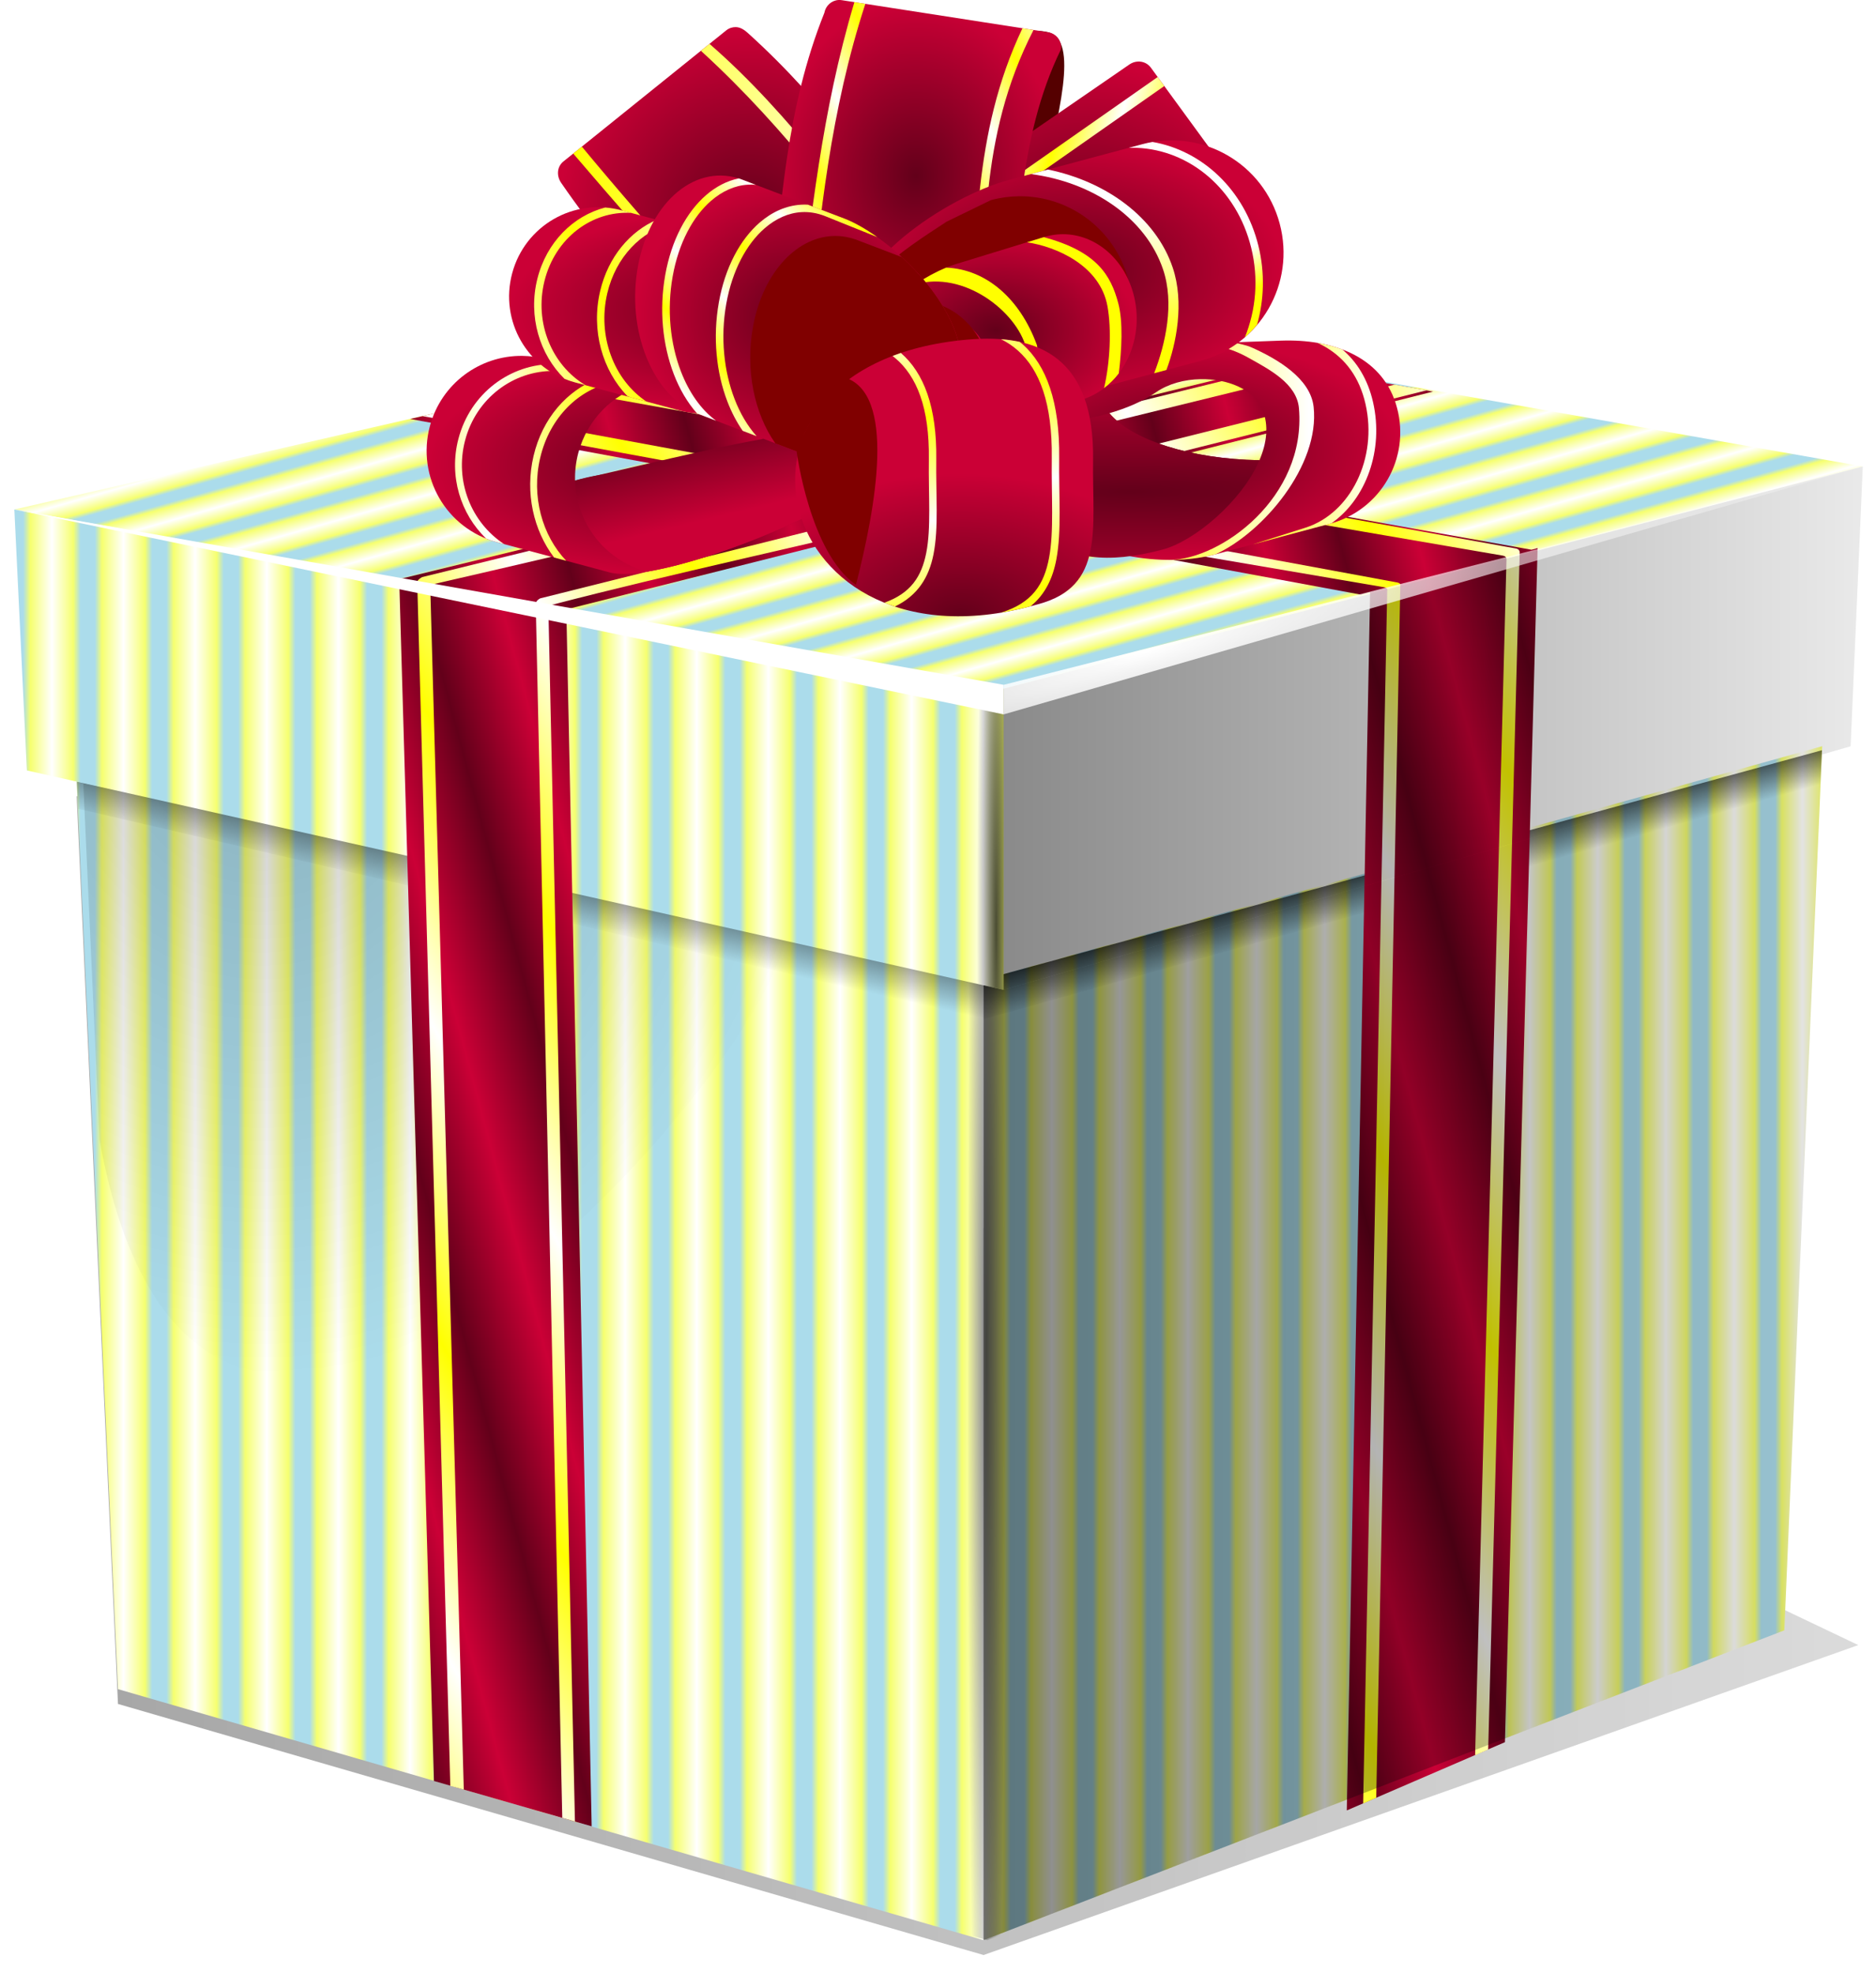
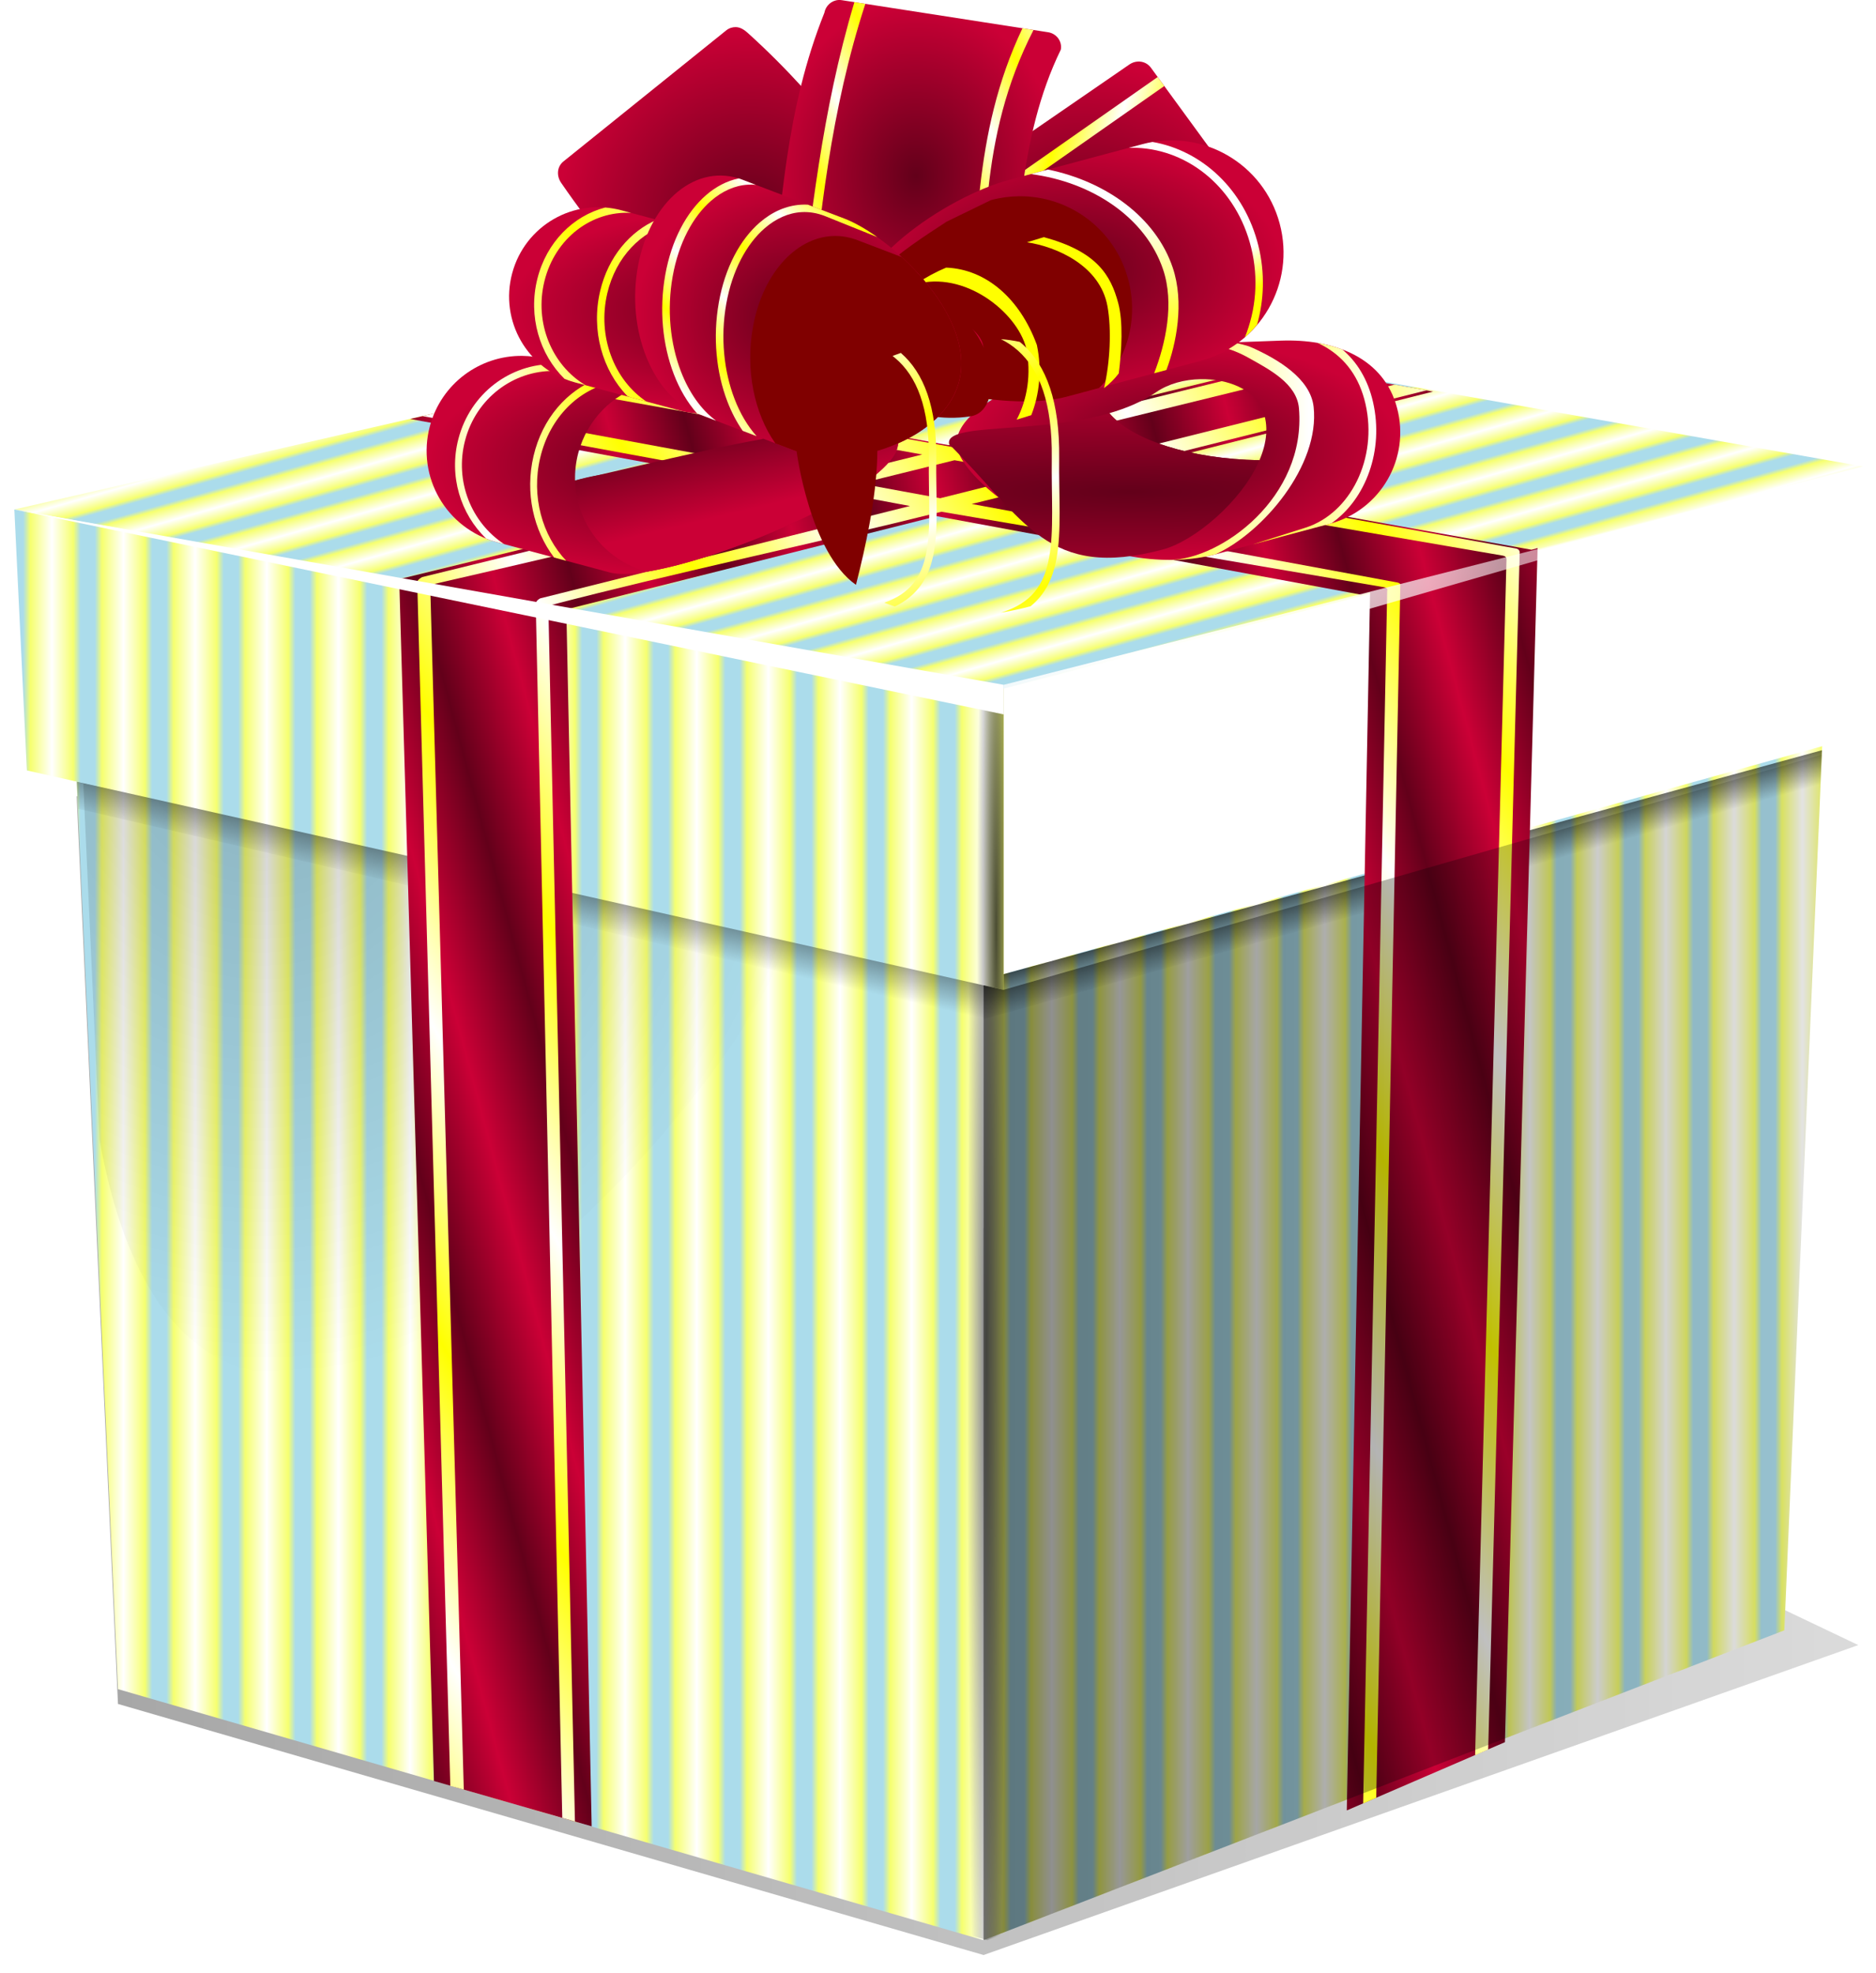
<svg xmlns="http://www.w3.org/2000/svg" xmlns:xlink="http://www.w3.org/1999/xlink" version="1.1" viewBox="0 0 1014.9 1067.1">
  <defs>
    <linearGradient id="a">
      <stop stop-color="#63001a" offset="0" />
      <stop stop-color="#cb0036" offset="1" />
    </linearGradient>
    <linearGradient id="c">
      <stop offset="0" />
      <stop stop-opacity="0" offset="1" />
    </linearGradient>
    <linearGradient id="as">
      <stop stop-color="#abdceb" offset="0" />
      <stop stop-color="#abdceb" offset=".2" />
      <stop stop-color="#f6ff6f" offset=".4" />
      <stop stop-color="#fff" offset="1" />
    </linearGradient>
    <linearGradient id="b">
      <stop stop-color="#ff0" offset="0" />
      <stop stop-color="#fff" offset="1" />
    </linearGradient>
    <linearGradient id="cb" x1="-489.01" x2="-478.99" y1="253.55" y2="247.77" gradientTransform="matrix(7.074 0 0 7.074 3608.6 -1898.2)" gradientUnits="userSpaceOnUse" spreadMethod="reflect" xlink:href="#b" />
    <linearGradient id="cc" x1="-594.12" x2="-593.65" y1="201.97" y2="203.63" gradientTransform="matrix(7.074 0 0 7.074 3608.6 -1898.2)" gradientUnits="userSpaceOnUse" xlink:href="#as" spreadMethod="reflect" />
    <linearGradient id="at" x1="-522.74" x2="-520" y1="312.52" y2="312.52" gradientTransform="matrix(7.074 0 0 7.074 3608.6 -1898.2)" gradientUnits="userSpaceOnUse" xlink:href="#as" spreadMethod="reflect" />
    <linearGradient id="cd" x1="-468.64" x2="-467.4" y1="222.99" y2="227.37" gradientTransform="matrix(7.074 0 0 7.074 3608.6 -1898.2)" gradientUnits="userSpaceOnUse" xlink:href="#c" />
    <linearGradient id="ce" x1="-526.54" x2="-528.19" y1="232.91" y2="240.19" gradientTransform="matrix(7.074 0 0 7.074 3608.6 -1898.2)" gradientUnits="userSpaceOnUse" xlink:href="#c" />
    <radialGradient id="bg" cx="-509.58" cy="-15.628" r="98.031" gradientTransform="matrix(3.175 .033 -.04 3.803 1157.6 -288.24)" gradientUnits="userSpaceOnUse" xlink:href="#c" />
    <linearGradient id="cf" x1="-517.39" x2="-520" y1="312.52" y2="312.52" gradientTransform="matrix(7.074 0 0 7.074 3608.6 -1898.2)" gradientUnits="userSpaceOnUse" xlink:href="#as" spreadMethod="reflect" />
    <linearGradient id="cg" x1="-613.67" x2="-437.99" y1="266.87" y2="266.87" gradientTransform="matrix(7.074 0 0 7.074 3608.6 -1898.2)" gradientUnits="userSpaceOnUse" xlink:href="#c" />
    <radialGradient id="bh" cx="-70.266" cy="52.973" r="10.484" gradientTransform="matrix(1 0 0 47.633 2 -2531.6)" gradientUnits="userSpaceOnUse" xlink:href="#c" />
    <filter id="bp" color-interpolation-filters="sRGB">
      <feGaussianBlur stdDeviation="3.976" />
    </filter>
    <linearGradient id="au" x1="-1222.5" x2="1065.6" y1="7.078" y2="7.078" gradientUnits="userSpaceOnUse" xlink:href="#c" />
    <linearGradient id="av" x1="-385.9" x2="-346.64" y1="-144.54" y2="-155.06" gradientUnits="userSpaceOnUse" spreadMethod="reflect" xlink:href="#a" />
    <radialGradient id="bi" cx="-63.005" cy="-573.48" r="76.084" gradientTransform="matrix(1 0 0 .689 0 -163.07)" gradientUnits="userSpaceOnUse" xlink:href="#a" />
    <radialGradient id="bj" cx="-101.53" cy="-660.58" r="78.507" gradientTransform="matrix(1 0 0 1.208 -4.83 156.09)" gradientUnits="userSpaceOnUse" xlink:href="#a" />
    <radialGradient id="bk" cx="-23.606" cy="-590.49" r="116.11" gradientTransform="matrix(1 0 0 .608 0 -231.4)" gradientUnits="userSpaceOnUse" xlink:href="#a" />
    <radialGradient id="bl" cx="-195.59" cy="-652.83" r="103.75" gradientTransform="matrix(1 0 0 1.002 -.83 35.693)" gradientUnits="userSpaceOnUse" xlink:href="#a" />
    <radialGradient id="bm" cx="-13.094" cy="-623.43" r="106.9" gradientTransform="matrix(1 0 0 .924 -4.83 -29.218)" gradientUnits="userSpaceOnUse" xlink:href="#a" />
    <linearGradient id="aw" x1="75.844" x2="142.65" y1="-497.03" y2="-497.03" gradientUnits="userSpaceOnUse" xlink:href="#b" />
    <linearGradient id="ax" x1="8.969" x2="106.22" y1="-493.28" y2="-493.28" gradientUnits="userSpaceOnUse" xlink:href="#b" />
    <linearGradient id="ay" x1="-613.67" x2="-437.99" y1="266.87" y2="266.87" gradientTransform="matrix(7.074 0 0 7.074 3608.6 -1898.2)" gradientUnits="userSpaceOnUse" spreadMethod="reflect" xlink:href="#c" />
    <radialGradient id="bn" cx="-61.658" cy="-276.24" r="14.094" gradientTransform="matrix(.742 0 0 21.473 -17.186 5698.5)" gradientUnits="userSpaceOnUse" xlink:href="#c" />
    <linearGradient id="az" x1="-286.94" x2="-97.625" y1="-636.27" y2="-636.27" gradientTransform="translate(-4.83 18.431)" gradientUnits="userSpaceOnUse" xlink:href="#b" />
    <filter id="bq" color-interpolation-filters="sRGB">
      <feGaussianBlur stdDeviation="3.23" />
    </filter>
    <filter id="br" color-interpolation-filters="sRGB">
      <feGaussianBlur stdDeviation="2.994" />
    </filter>
    <radialGradient id="bo" cx="-18.488" cy="-242.47" r="239.58" gradientTransform="matrix(1.927 -.523 .081 .299 73.035 -321.47)" gradientUnits="userSpaceOnUse">
      <stop stop-color="#fff" offset="0" />
      <stop stop-color="#fff" stop-opacity="0" offset="1" />
    </radialGradient>
    <linearGradient id="bs" x1="-152.46" x2="-125.29" y1="-654.32" y2="-670.03" gradientTransform="translate(-4.83 18.431)" gradientUnits="userSpaceOnUse" spreadMethod="reflect" xlink:href="#b" />
    <linearGradient id="bt" x1="-152.46" x2="-125.29" y1="-654.32" y2="-670.03" gradientTransform="matrix(.707 .707 -.707 .707 -387.46 -84.927)" gradientUnits="userSpaceOnUse" spreadMethod="reflect" xlink:href="#b" />
    <radialGradient id="bd" cx="35.655" cy="-493.47" r="119.98" gradientTransform="matrix(1 0 0 .495 0 -249.37)" gradientUnits="userSpaceOnUse" xlink:href="#a" />
    <radialGradient id="be" cx="19.298" cy="-488.79" r="86.062" gradientTransform="matrix(6.15 0 0 .843 -109.01 -58.99)" gradientUnits="userSpaceOnUse" xlink:href="#a" />
    <radialGradient id="bf" cx="-243.55" cy="-485.53" r="127.52" gradientTransform="matrix(1 0 0 .463 0 -260.97)" gradientUnits="userSpaceOnUse" xlink:href="#a" />
    <linearGradient id="by" x1="-288.6" x2="-276.27" y1="-493.52" y2="-442.17" gradientUnits="userSpaceOnUse" xlink:href="#a" />
    <linearGradient id="bz" x1="34.973" x2="35.701" y1="-550.35" y2="-620.61" gradientUnits="userSpaceOnUse" xlink:href="#b" />
    <linearGradient id="ca" x1="92.508" x2="81.337" y1="-590.49" y2="-607.39" gradientUnits="userSpaceOnUse" xlink:href="#b" />
    <radialGradient id="ba" cx="-198.17" cy="-568.88" r="128.31" gradientTransform="matrix(1 0 0 .437 0 -320.39)" gradientUnits="userSpaceOnUse" xlink:href="#a" />
    <radialGradient id="bb" cx="-23.606" cy="-590.49" r="116.11" gradientTransform="matrix(-.76 0 0 .657 -187.99 -177.53)" gradientUnits="userSpaceOnUse" xlink:href="#a" />
    <radialGradient id="bc" cx="-113.49" cy="-409.76" r="95.223" gradientTransform="matrix(1.314 0 0 .812 66.979 -70.788)" gradientUnits="userSpaceOnUse" xlink:href="#a" />
    <linearGradient id="bu" x1="555.41" x2="573.24" y1="206.45" y2="257.45" gradientUnits="userSpaceOnUse" spreadMethod="reflect" xlink:href="#b" />
    <linearGradient id="bv" x1="400.24" x2="418.59" y1="132.22" y2="113.22" gradientUnits="userSpaceOnUse" spreadMethod="reflect" xlink:href="#b" />
    <linearGradient id="bw" x1="329.96" x2="400.24" y1="165.73" y2="132.22" gradientUnits="userSpaceOnUse" spreadMethod="reflect" xlink:href="#b" />
    <linearGradient id="bx" x1="324.17" x2="383.88" y1="250.14" y2="250.14" gradientUnits="userSpaceOnUse" spreadMethod="reflect" xlink:href="#b" />
  </defs>
  <g transform="translate(601.88 737.01)">
-     <path d="m-39.302-630.5c-9.72 42.983-49.106 63.725-66.145 54.057-17.039-9.668-15.051-49.546 4.441-89.069s47.164-58.908 66.145-54.057c16.931 4.327 5.822 43.686-4.441 89.069z" color="#000000" fill="#500" fill-rule="evenodd" />
    <path d="m-100.88-574.41-493.25 113 535.22 96.906 464.78-120.19-506.75-89.719z" fill="url(#cc)" fill-rule="evenodd" />
    <path d="m-560.41-306.38 22.35 491.1 468.28 135.81 473.22-167.65z" fill="url(#au)" fill-rule="evenodd" filter="url(#bp)" opacity=".7" />
    <path d="m-560.42-314.36 22.368 491.07 468.26 135.81 4.8e-5 1e-5v-519.57z" fill="url(#at)" fill-rule="evenodd" />
    <path d="m-69.796-207.05 453.7-126.31v1e-4l-20.451 478.23-9e-5 3e-5 -433.25 167.65z" fill="url(#cf)" fill-rule="evenodd" />
    <path d="m-556.82-313.55 8.781 193.13c55.877 310.09 360.4-33.922 371.18-110.1z" color="#000000" fill="url(#bg)" fill-rule="evenodd" opacity=".2" />
    <path d="m-560.32-314.31 0.663 14.811 489.86 113.84v-21.442z" color="#000000" fill="url(#ce)" fill-rule="evenodd" style="block-progression:tb;text-indent:0;text-transform:none" />
    <path d="m383.77-331.17-453.55 124.09v21.439l4.845-1.332 447.92-125.42 0.787-18.774z" color="#000000" fill="url(#cd)" fill-rule="evenodd" style="block-progression:tb;text-indent:0;text-transform:none" />
    <path d="m-58.964-364.49v162.92l458.26-131.75 6.579-151.36z" color="#000000" fill="url(#at)" fill-rule="evenodd" />
    <path d="m-77.781-206.28-0.969 515.62 10.969 3.188 10-3.875v-510.44l-20-4.5z" color="#000000" fill="url(#bh)" opacity=".5" style="block-progression:tb;text-indent:0;text-transform:none" />
    <path d="m-594.12-461.4 6.778 141.15 7e-5 2e-5 528.43 118.67v-162.99z" color="#000000" fill="url(#at)" fill-rule="evenodd" />
    <path d="m90.469-540-179.28 43.769-198.29-35.59-92.843 21.442 198.73 36.695-204.7 49.958 18.79 650.12 85.327 24.537-13.705-658.3 200.5-50.401 229.46 42.443 4.863-1.326-12.6 658.97 85.548-36.916 17.684-645.92-3.316 0.884l-229.67-41.12 176.4-44.43-82.891-14.81z" fill="url(#av)" fill-rule="evenodd" />
    <path d="m93.785-539.34-180.16 44.211-202.04-36.474-17.021 3.979 202.49 36.474-51.064 12.6-202.27-37.358-17.021 3.979 202.71 37.358-202.93 49.737c-2.693 1.555-2.54 2.446-2.653 2.653l17.905 651.23 7.295 1.99-18.127-650.12c0-1.454 0.932-1.706 1.99-1.99 17.338-3.991 147.43-33.993 213.76-50.401l43.769 8.179-200.05 49.958c-2.172 1.141-2.301 2.411-2.432 2.653l14.369 656.98 6.853 1.99-14.369-656.09c0-1.071 0.277-1.434 0.828-1.752 69.128-17.991 141.7-33.161 211.83-50.638l239.58 40.845c2.109 0.565 1.554 1.359 1.554 2.117l-13.006 655.79 7.074-3.095 13.042-656.31c6e-3 -0.328-0.581-0.886-1.768-1.105l-230.12-42.443 51.285-12.6 235.97 40.533c1.852 0.318 2.082 1.354 2.056 2.335l-16.969 646.6 7.074-3.095 17.021-647.03c0.173-0.601 0.035-2.288-1.99-2.653l-226.8-40.895 178.39-44.653-17.242-3.095-178.61 44.653-42.885-7.737 180.16-44.211zm-179.28 51.285 43.327 7.737-51.064 12.821-43.327-7.958z" color="#000000" fill="url(#cb)" style="block-progression:tb;text-indent:0;text-transform:none" />
-     <path d="m-58.964-364.49v162.92l458.26-131.75 6.579-151.36z" color="#000000" fill="url(#ay)" fill-rule="evenodd" />
    <path d="m383.72-328.81-442.62 127.22-0.062 0.031v-0.031l-10.812-2.438v516.56l433.21-167.65 20.28-473.69z" fill="url(#cg)" fill-rule="evenodd" />
    <path d="m13.795-703.72c-1.584 0.063-3.182 0.56-4.594 1.531l-130.62 89.875c-3.765 2.59-4.48 7.809-1.781 11.5l66.656 91.219c2.696 3.689 7.767 4.371 11.531 1.781l130.59-89.844c3.764-2.59 4.48-7.841 1.781-11.531l-66.625-91.219c-1.685-2.306-4.298-3.417-6.938-3.312z" color="#000000" fill="url(#bm)" fill-rule="evenodd" />
    <path d="m24.42-695.35-117.22 82.094 3.562 4.906 117.22-82.125-3.562-4.875zm54.406 74.5-116.59 82.875 3.562 4.875 116.62-82.875-3.594-4.875z" color="#000000" fill="url(#bt)" style="block-progression:tb;text-indent:0;text-transform:none" />
    <path d="m93.75-552.81c-0.884 0.011-1.769 0.03-2.656 0.062l-61.219 2.219c-28.379 1.033-115.61 25.576-114.19 53.938 1.121 22.284 77.926 76.075 140.72 59.25l61.219-16.375c27.43-7.35 43.6-35.351 36.25-62.781-7.12-26.573-32.731-36.648-60.125-36.312zm-46.188 20.906c14.464-0.28 28.915 5.374 33.562 16.594 3.494 8.434 2.336 17.921-1.656 27.25-37.512-0.653-69.111-11.044-81.188-25.438 9.257-2.669 17.983-6.327 25.375-11.406 6.57-4.515 15.228-6.832 23.906-7z" color="#000000" fill="url(#bd)" fill-rule="evenodd" />
    <path d="m64.469-552.16-44.594 1.625c-3.547 0.129-7.995 0.644-13.094 1.469l36.812-1.688c10.825-0.501 20.783 2.162 29.656 7.125 11.339 6.343 26.469 14.009 27.594 27.531 4.028 48.412-42.425 81.631-69.719 81.969 8.286-3e-3 16.536-0.953 24.562-3.031 25.681-11.718 56.562-48.003 53.094-79.75-1.674-15.328-19.412-25.818-33.344-32.062-3.682-1.651-7.079-1.938-10.938-3.188z" color="#000000" fill="url(#ax)" fill-rule="evenodd" style="block-progression:tb;text-indent:0;text-transform:none" />
    <path d="m-203.83-722.35c-1.833-0.033-3.662 0.559-5.219 1.812l-88 70.844c-3.562 2.866-3.839 7.829-1.25 11.594 35.607 51.779 69.146 80.399 102.91 120.59 2.939 3.499 8.035 4.116 11.594 1.25l88-70.812c3.562-2.866 4.216-8.149 1.25-11.625-32.75-40.457-59.882-81.85-102.91-120.59-1.91-1.72-4.018-3.021-6.375-3.062z" color="#000000" fill="url(#bl)" fill-rule="evenodd" />
-     <path d="m-218.05-713.29-4.656 3.75c48.021 43.854 77.607 87.708 115.59 131.56l4.656-3.75c-38.232-44.078-70.657-92.512-115.59-131.56zm-69.062 55.594-4.656 3.75c45.515 53.264 77.104 87.717 115.59 131.56l4.656-3.75c-38.53-43.813-73.358-80.616-115.59-131.56z" color="#000000" fill="url(#az)" style="block-progression:tb;text-indent:0;text-transform:none" />
    <path d="m-148.17-737.01c-3.815 0.183-7.023 3.037-7.75 6.969-20.784 51.969-23.298 103.94-28.812 155.91-0.831 4.493 2.357 8.705 6.875 9.406l111.62 17.344c4.515 0.702 8.607-2.382 9.438-6.875 6.034-52.989 5.42-107.88 28.812-155.91 0.831-4.493-2.357-8.705-6.875-9.406l-111.62-17.344c-0.564-0.088-1.142-0.12-1.688-0.094z" color="#000000" fill="url(#bj)" fill-rule="evenodd" />
    <path d="m-139.67-735.85c-17.816 59.732-23.276 116.34-30.375 172.34l5.969 0.938c5.709-57.458 11.603-114.92 30.344-172.38zm90.937 14.125c-27.388 57.51-24.126 115.02-29.156 172.53l5.938 0.938c3.688-57.734-0.865-113.94 29.188-172.53z" color="#000000" fill="url(#bs)" style="block-progression:tb;text-indent:0;text-transform:none" />
    <path d="m-56.328-639.59 72.435-19.409c32.465-8.699 65.604 10.434 74.303 42.899s-10.434 65.604-42.899 74.303l-72.435 19.409c-32.465 8.699-105.23-5.473-113.93-37.938-8.699-32.465 50.059-70.565 82.524-79.264z" color="#000000" fill="url(#bk)" fill-rule="evenodd" />
    <path d="m-319.34-544.5c-22.857-0.253-43.767 14.856-49.969 38-7.35 27.43 8.82 55.431 36.25 62.781l61.219 16.406c27.43 7.35 148.12-40.133 155.47-67.562 6.095-22.747-67.692-24.33-108.72-28.406 8.461 0.853 32.42 25.234 42.649 26.071-21.245 16.205-75.446 10.318-108.34 20.148-0.124-4.946 0.433-9.999 1.781-15.031 4.85-18.101 18.467-31.391 35.062-36.562l-52.594-14.062c-4.286-1.148-8.58-1.734-12.812-1.781zm74.031 18.156c0.779 0.209 1.655 0.401 2.562 0.594-0.919-0.195-1.774-0.382-2.562-0.594z" color="#000000" fill="url(#bf)" fill-rule="evenodd" />
    <path d="m47.562-531.91c0.904-0.018 1.817 2e-3 2.719 0.031-0.899-0.029-1.817-0.049-2.719-0.031zm2.719 0.031c0.901 0.029 1.793 0.081 2.688 0.156-0.897-0.075-1.784-0.128-2.688-0.156zm2.688 0.156c0.6 0.05 1.187 0.117 1.781 0.188-0.595-0.071-1.182-0.137-1.781-0.188zm-26.875 5.312c-0.401 0.227-0.799 0.446-1.188 0.688 0.383-0.238 0.792-0.463 1.188-0.688zm46.531 1.094c0.375 0.255 0.735 0.512 1.094 0.781-0.356-0.267-0.722-0.529-1.094-0.781zm6.438 6.25c0.171 0.247 0.34 0.496 0.5 0.75-0.16-0.253-0.329-0.504-0.5-0.75zm-69.719 1.719c-0.628 0.257-1.269 0.537-1.906 0.781 0.644-0.248 1.271-0.521 1.906-0.781zm71.781 2.031c0.218 0.527 0.411 1.059 0.594 1.594-0.182-0.534-0.376-1.068-0.594-1.594zm0.594 1.594c0.182 0.535 0.353 1.083 0.5 1.625-0.148-0.543-0.317-1.089-0.5-1.625zm0.5 1.625c0.136 0.501 0.268 0.994 0.375 1.5-0.106-0.503-0.24-1.003-0.375-1.5zm-79.218-2.9c-1.498 0.5-3 0.994-4.531 1.438 1.529-0.45 3.035-0.94 4.531-1.44zm-4.719 1.5c-39.78 11.468-89.5 4.908-86.656 16.781 41.139 41.139 53.168 73.641 115.62 56.938 17.031-4.555 42.687-26.005 52.219-48.281-37.512-0.653-69.111-11.044-81.188-25.438zm84.812 6.375c0.044 0.519 0.077 1.039 0.094 1.562-0.017-0.522-0.05-1.045-0.094-1.562zm0.094 1.688c0.016 0.566 0.014 1.117 0 1.688 0.014-0.564 0.016-1.128 0-1.688zm0 1.688c-0.014 0.57-0.05 1.145-0.094 1.719 0.044-0.573 0.08-1.15 0.094-1.719zm-0.281 3.562c-0.07 0.545-0.155 1.078-0.25 1.625 0.095-0.543 0.18-1.084 0.25-1.625zm-0.25 1.625c-0.187 1.077-0.409 2.167-0.688 3.25 0.279-1.081 0.501-2.175 0.688-3.25zm-2.469 8.75c-0.175 0.45-0.374 0.895-0.562 1.344 0.189-0.452 0.387-0.892 0.562-1.344z" color="#000000" fill="url(#be)" fill-rule="evenodd" />
    <path d="m-50.656-630.84c-5.01 0.056-10.084 0.735-15.156 2.094l-23.906 11.625c-25.055 16.204-54.681 36.045-49.125 56.781 8.699 32.465 81.441 46.668 113.91 37.969l17.625-4.719c14.902-14.804 21.629-36.926 15.781-58.75-7.34-27.392-32.072-45.3-59.125-45z" color="#000000" fill="#800000" fill-rule="evenodd" />
-     <path d="m-25.272-610.28c-3.927-0.173-7.953 0.327-11.957 1.55l-47.608 14.615c-18.329 5.598-49.424 27.471-54.251 48.937 0.035 0.154 0.18 0.289 0.221 0.443 5.832 21.764 40.436 35.251 72.409 39.194 0.765-0.179 1.505-0.448 2.214-0.664l47.608-14.615c21.357-6.523 34.066-31.237 28.343-55.58-4.65-19.779-19.963-33.131-36.979-33.879z" color="#000000" fill="url(#bi)" fill-rule="evenodd" />
    <path d="m-37.219-608.72-9.062 2.781c15.947 2.377 39.555 12.57 43.531 34.594 2.282 12.642 1.398 30.341-1.844 44.281 2.982-2.277 5.666-4.939 7.969-7.969 1.58-12.737 2.425-27.823-0.312-38.062-4.009-14.993-11.511-27.916-40.281-35.625z" color="#000000" fill="#ff0" fill-rule="evenodd" style="block-progression:tb;text-indent:0;text-transform:none" />
    <path transform="translate(-601.88 -737.01)" d="m299.84 196.94c-23.73-0.27-45.42 15.85-51.84 40.44-5.26 20.15 1.14 40.65 15 53.96 1.88 0.75 3.81 1.4 5.81 1.94l3.94 1.06c-17.74-11.59-26.91-33.97-21.16-56.03 6-22.99 26.2-37.9 48.22-37.65 4.08 0.04 8.21 0.64 12.35 1.78 4.16 0.99 7.72 1.82 11 2.56-16.36 6.2-29.71 21.27-34.5 41.59-4.74 20.05 0 40.38 11.09 54.97l6.56 1.78c-12.98-13.68-18.99-34.83-14.06-55.72 5.18-21.94 20.95-37.2 39.34-40.78 13.98 2.94 14.59 2.24 5.66-0.72 0.67-0.04 1.33-0.08 2-0.09l-10.47-2.81c-0.16 0.04-0.31 0.08-0.47 0.12-5.43-1.6-12.14-3.49-20-5.59l-0.15-0.03c-2.78-0.49-5.57-0.75-8.32-0.78zm76.94 16.78c0.61 0.06 1.28 0.28 2.03 0.56 4.45 0.87 5.9 0.84 4.63 0.06-2.28-0.2-4.54-0.41-6.66-0.62z" color="#000000" fill="url(#bx)" fill-rule="evenodd" style="block-progression:tb;text-indent:0;text-transform:none" />
    <path d="m-235.91-524.56c1.857 0.265 3.865 0.509 5.969 0.75-2.104-0.24-4.111-0.486-5.969-0.75zm5.969 0.75c2.102 0.241 4.315 0.463 6.625 0.688-2.312-0.223-4.521-0.447-6.625-0.688zm6.625 0.688c2.31 0.224 4.708 0.441 7.188 0.656-2.482-0.214-4.875-0.433-7.188-0.656zm-67.469 46.062c0.57 22.65 15.811 43.078 38.844 49.281 43.796-7.123 129.41-44.126 135.56-67.094 1.445-5.392-1.621-9.576-7.656-12.906-16.09-1.297-34.766 7.248-42.477 5.182-23.456 1.28-79.047 15.199-124.27 25.537zc-0.03-1.194-0.02-2.389 0.031-3.594-0.052 1.199-0.061 2.405-0.031 3.594zm0.344-7.469c-0.075 0.632-0.136 1.245-0.188 1.875 0.05-0.626 0.114-1.247 0.188-1.875zm-0.188 1.875c-0.05 0.607-0.097 1.207-0.125 1.812 0.028-0.603 0.076-1.207 0.125-1.812z" color="#000000" fill="url(#by)" fill-rule="evenodd" />
    <path d="m-265.76-623.26 57.563 15.424c25.799 6.913 144.97 35.753 138.06 61.553-6.913 25.799-137.22 38.499-163.01 31.586l-57.563-15.424c-25.799-6.913-41.004-33.248-34.091-59.048 6.913-25.799 33.248-41.004 59.048-34.091z" color="#000000" fill="url(#ba)" fill-rule="evenodd" />
    <path transform="translate(-601.88 -737.01)" d="m327.41 112.25c-17.3 4.49-31.78 18.78-36.72 38.63-5.05 20.27 1.24 40.89 14.72 54.06 1.85 0.75 3.77 1.4 5.75 1.94l5.53 1.46c-18.13-10.82-27.75-33.74-22.13-56.34 5.77-23.17 25.52-38.02 46.85-36.84l-5.29-1.41c-2.88-0.77-5.81-1.26-8.68-1.5h-0.03zm27.9 6.63c-14.54 6.27-26.28 20.12-30.62 38.5-5.05 21.32 1.24 43.01 14.72 56.87 0.5 0.22 1.01 0.42 1.53 0.63l8.78 2.34c-17.51-11.62-26.68-35.31-21.16-58.66 4.64-19.6 18.32-33.53 34.6-37.59l-7.85-2.09z" color="#000000" fill="url(#bw)" fill-rule="evenodd" style="block-progression:tb;text-indent:0;text-transform:none" />
    <path d="m-105.25-574.19c-3.456-3e-3 -6.996 0.524-10.5 1.594l-7.062 2.156c-8.014 7.736-14.32 16.53-16.281 25.25 0.035 0.154 0.178 0.284 0.219 0.438 5.577 20.815 31.173 37.621 61.9 32.968 11.039-1.672 12.994-16.454 10.162-28.499-4.65-19.779-19.952-33.127-36.969-33.875-0.491-0.022-0.975-0.031-1.469-0.031z" color="#000000" fill="#800000" fill-rule="evenodd" />
    <path d="m110.88-551.53c1.681 0.773 3.307 1.613 4.875 2.562 10.07 6.096 17.761 15.828 21.094 30.5 6.671 29.375-8.095 59.203-32.562 66.938l-28.438 9 41.781-11.188c0.286-0.077 0.56-0.169 0.844-0.25 18.729-13.187 28.342-39.579 22.469-65.438-2.836-12.485-8.79-21.915-16.656-28.594-4.228-1.594-8.73-2.738-13.406-3.531z" color="#000000" fill="url(#aw)" fill-rule="evenodd" style="block-progression:tb;text-indent:0;text-transform:none" />
    <path d="m-78.406-368.09-0.281 162.06 19.781 4.438v-162.97l-19.5-3.531z" color="#000000" fill="url(#bn)" opacity=".7" style="block-progression:tb;text-indent:0;text-transform:none" />
    <path d="m-594.12-461.41 535.22 110.84v-16l-535.22-94.844z" color="#000000" fill="#fff" fill-rule="evenodd" filter="url(#bq)" />
    <path d="m405.88-484.69-464.78 118.12v16l464.78-134.12z" color="#000000" fill="url(#bo)" fill-rule="evenodd" filter="url(#br)" />
    <path d="m-90-592.25c-5.198 2.142-11.02 5.26-16.781 9.062 26.48-7.662 54.859 14.773 60.031 34.312 2.925 13.935 0.664 27.929-5.125 38.875l5.781-1.781 2.125-0.656c4.49-11.354 5.817-24.701 3.031-37.969-9.185-25.09-27.445-40.97-49.062-41.84z" color="#000000" fill="#ff0" fill-rule="evenodd" style="block-progression:tb;text-indent:0;text-transform:none" />
    <path d="m-145.19-618.8-55.036-20.982c-24.667-9.404-49.846 11.28-56.456 46.375-6.609 35.096 7.928 70.92 32.595 80.324l55.036 20.982c24.667 9.404 79.953-5.917 86.563-41.013 6.609-35.096-38.035-76.283-62.702-85.687z" color="#000000" fill="url(#bb)" fill-rule="evenodd" />
    <path d="m-149.5-609.35c3.806 0.06 7.662 0.794 11.516 2.263l23.981 9.155c19.036 17.517 35.729 42.378 31.508 64.794-6.609 35.096-61.879 50.449-86.546 41.046l-13.391-5.101c-11.322-16.004-16.434-39.918-11.991-63.511 5.577-29.612 24.368-48.971 44.923-48.647z" color="#000000" fill="#800000" fill-rule="evenodd" />
-     <path d="m-78.733-553.29c39.538-3.533 68.947 10.349 68.193 65.124-0.514 37.304 6.418 68.321-29.618 77.977-144.5 41.823-187.84-129.76-38.575-143.1z" color="#000000" fill="url(#bc)" fill-rule="evenodd" />
+     <path d="m-78.733-553.29z" color="#000000" fill="url(#bc)" fill-rule="evenodd" />
    <path d="m-145.75-533.06c-14.261 10.902-25.16 40.251-25.16 40.251s7.039 54.647 32.097 72.155c10.533-41.226 22.469-104.53-6.938-112.41z" color="#000000" fill="#800000" fill-rule="evenodd" />
    <path d="m21.625-660.22c-1.841 0.317-3.69 0.725-5.531 1.219l-7.312 1.969c1.501-0.048 2.983-0.062 4.469 0 28.45 1.182 53.94 22.272 61.75 54.031 4.137 16.822 2.553 33.757-3.406 48.438 2.366-2.108 4.589-4.376 6.594-6.812 3.805-13.399 4.304-28.078 0.719-42.656-7.46-30.339-30.497-51.578-57.281-56.188z" color="#000000" fill="url(#ca)" fill-rule="evenodd" style="block-progression:tb;text-indent:0;text-transform:none" />
    <path d="m-34.969-645.31-9.188 2.469c33.412 4.353 62.06 23.734 71.469 51.531 6.245 18.45 1.367 40.235-4.812 56.219l6.625-1.781c5.356-14.113 9.83-36.457 3.406-55.438-9.114-26.927-35.659-46.455-67.5-53z" color="#000000" fill="url(#bz)" fill-rule="evenodd" style="block-progression:tb;text-indent:0;text-transform:none" />
    <path transform="translate(-601.88 -737.01)" d="m541.53 183.47c3.35 1.66 6.43 3.73 9.22 6.22 11.62 10.35 18.62 28.43 18.25 58.19-0.26 20.67 1.27 39.42-1.47 53.9-2.71 14.33-9.09 24.45-26.15 29.66 5.22-0.86 10.61-2.01 16.15-3.47l0.03-0.03c7.86-6.36 11.98-15.11 13.91-25.28 2.93-15.52 1.27-34.36 1.53-54.75 0.38-30.55-6.97-50.27-19.75-61.66-0.51-0.45-1.04-0.89-1.56-1.31-3.24-0.71-6.64-1.2-10.16-1.47zm-54.19 7.44c-1.52 0.51-3.01 1.06-4.46 1.62 0.48 0.37 0.94 0.77 1.4 1.16 11.62 9.75 18.59 26.76 18.22 54.78-0.26 19.47 1.3 37.12-1.44 50.75-2.51 12.52-8.2 21.65-22.65 26.81 1.85 0.75 3.76 1.42 5.71 2.06 12.49-5.99 18.42-15.94 20.85-28.03 2.93-14.61 1.27-32.36 1.53-51.56 0.38-28.35-6.72-46.8-19.16-57.59z" color="#000000" fill="url(#bu)" fill-rule="evenodd" style="block-progression:tb;text-indent:0;text-transform:none" />
    <path transform="translate(-601.88 -737.01)" d="m399.66 96.5c-6.31 1.303-12.34 4.42-17.66 9.03-10.65 9.24-18.76 24.37-22.12 43.25-3.37 18.89-1.38 37.93 4.65 53.63 3.12 8.12 7.36 15.35 12.5 21.18 0.25 0.11 0.5 0.22 0.75 0.32l9.63 3.68c-8.05-5.86-14.64-15.23-19.03-26.65-5.75-14.94-7.71-33.3-4.47-51.44 3.23-18.14 11.03-32.43 20.78-40.88 6.09-5.28 12.87-8.31 19.93-8.714 1.43-0.08 2.88-0.042 4.32 0.094l-7.28-2.781c-0.67-0.255-1.34-0.508-2-0.719zm35.59 14.16c-0.61 0-1.21 0.02-1.81 0.06-8.05 0.47-15.78 3.88-22.44 9.66-10.65 9.23-18.76 24.36-22.12 43.24-3.37 18.89-1.38 37.94 4.65 53.63 2.23 5.79 5.01 11.11 8.28 15.81l7.5 2.88c-4.85-5.44-8.92-12.31-11.93-20.16-5.75-14.94-7.71-33.3-4.47-51.44 3.23-18.13 11.03-32.42 20.78-40.87 6.09-5.28 12.87-8.32 19.93-8.72 4.24-0.24 8.55 0.47 12.91 2.22l28.06 11.28c-6.41-4.56-12.62-8.05-17.9-10.06l-19.6-7.47c-0.61-0.03-1.23-0.07-1.84-0.06z" color="#000000" fill="url(#bv)" fill-rule="evenodd" style="block-progression:tb;text-indent:0;text-transform:none" />
  </g>
</svg>